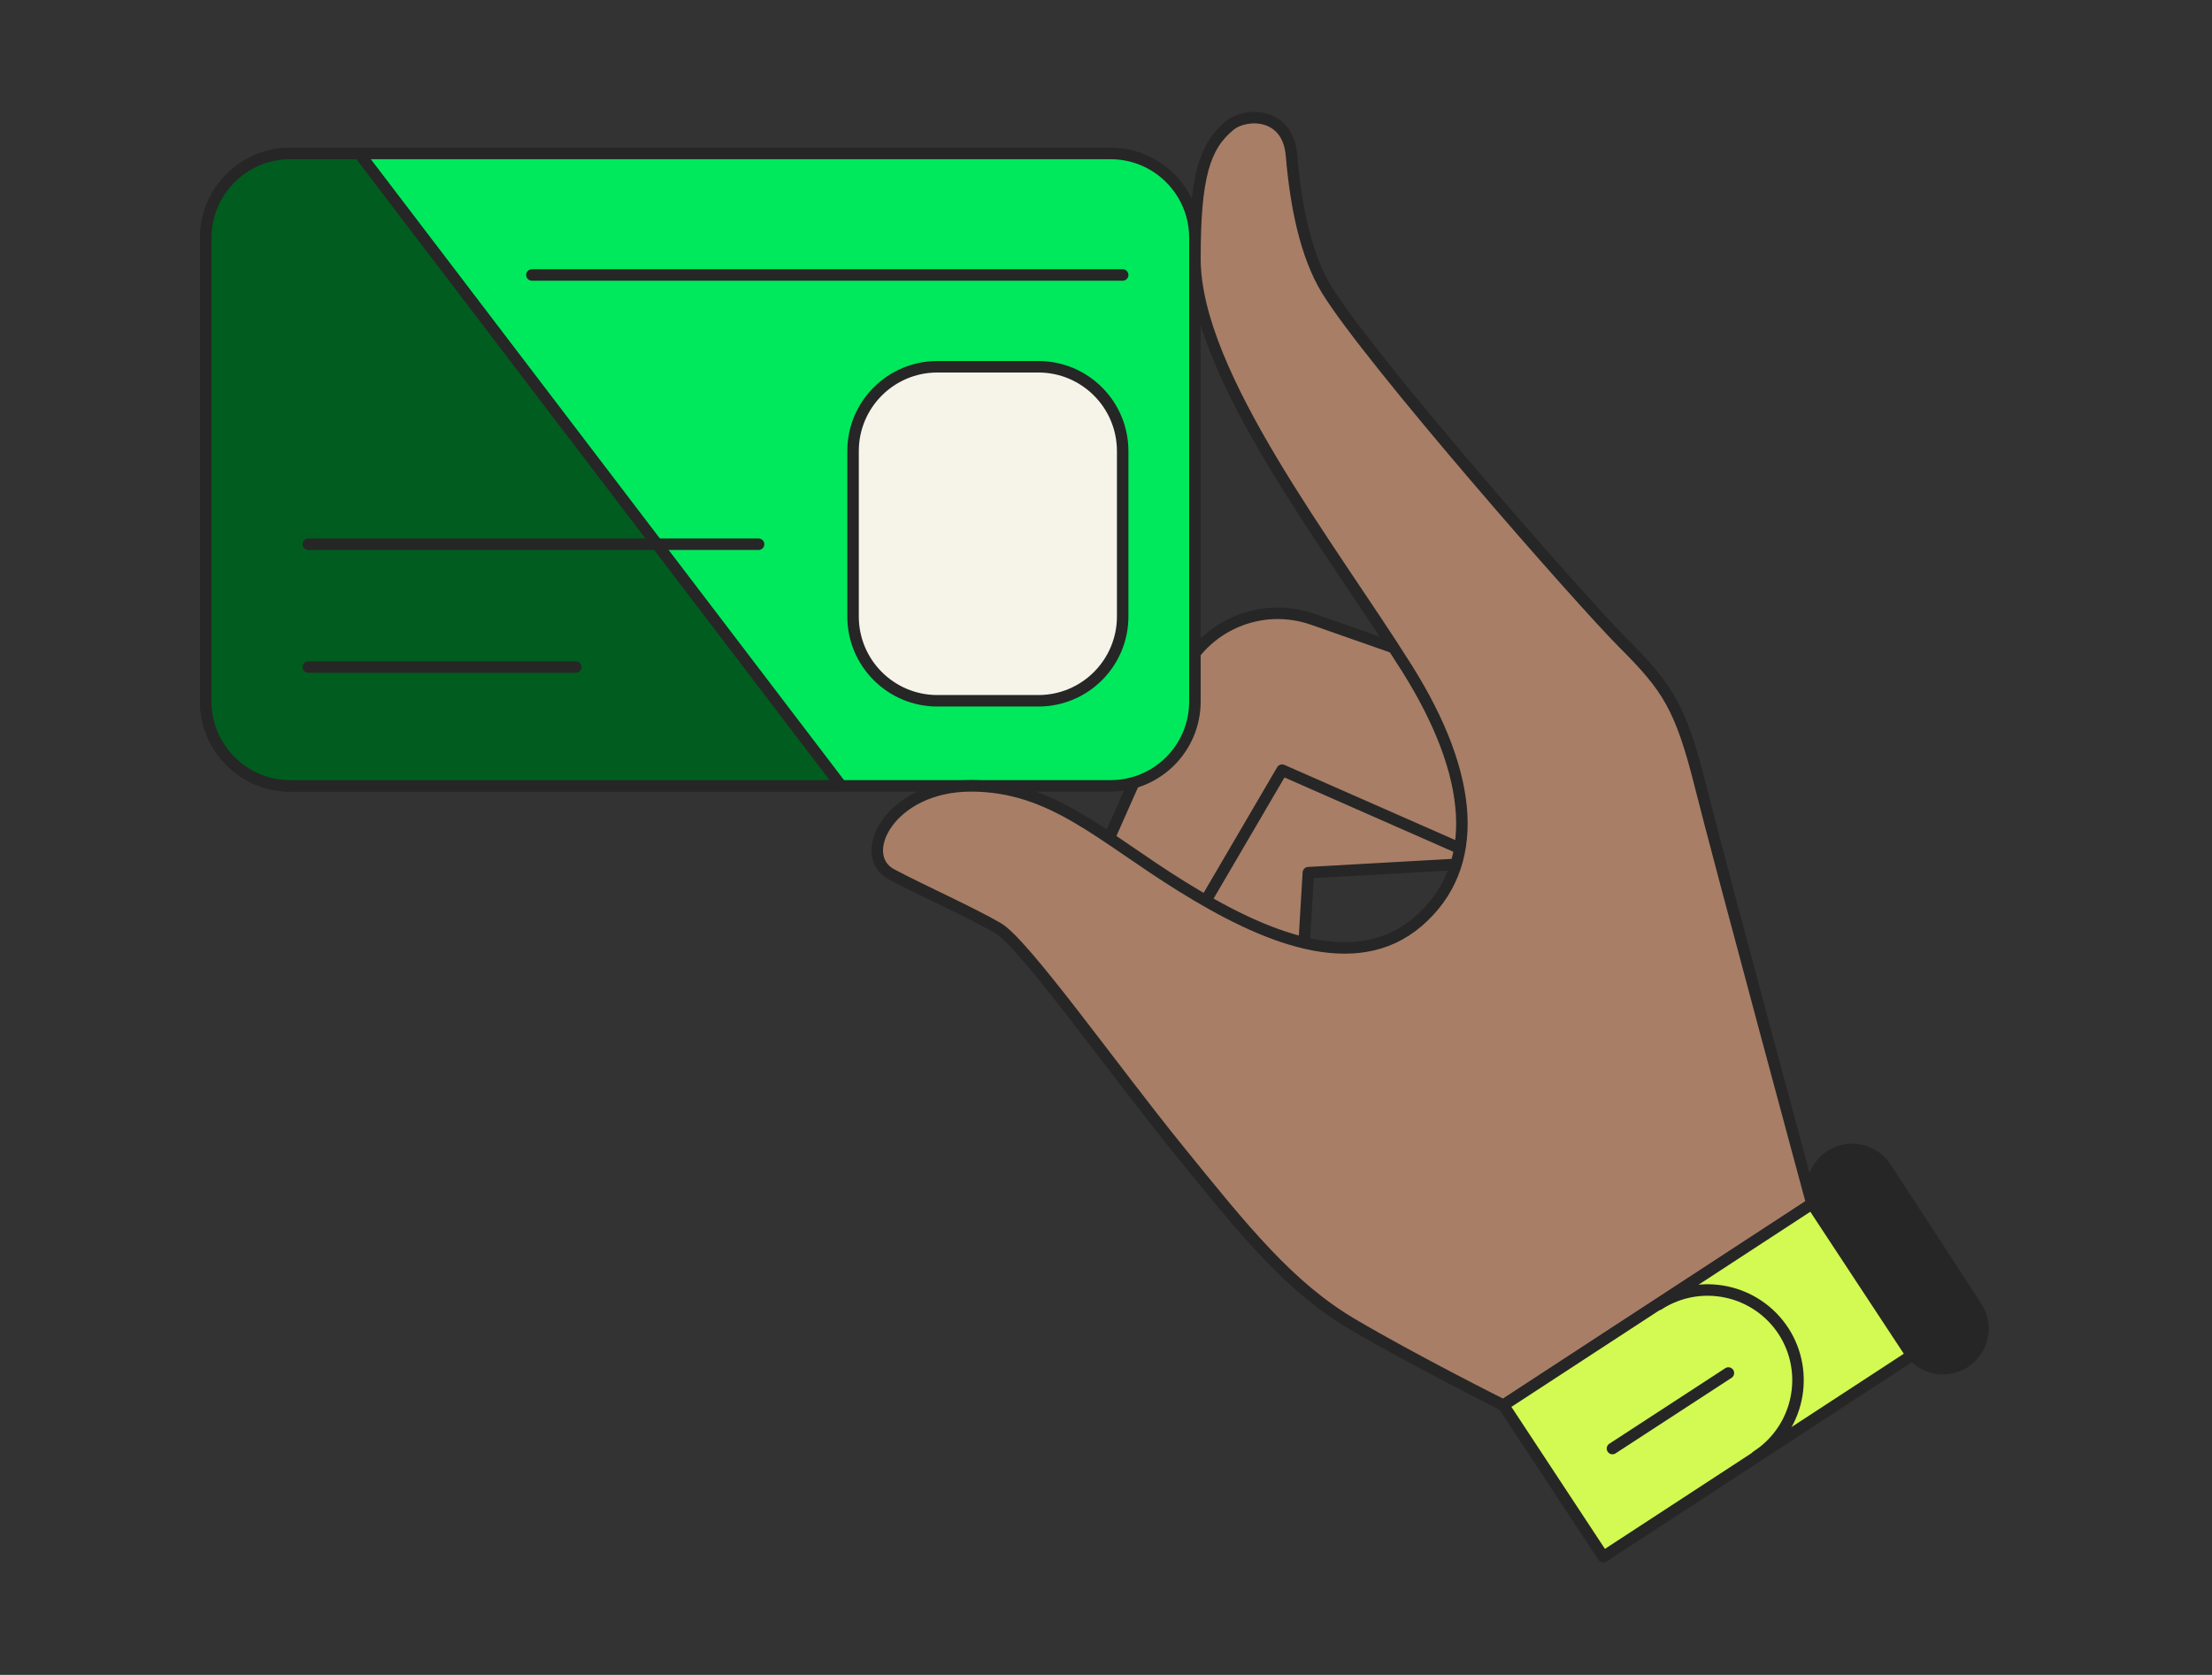
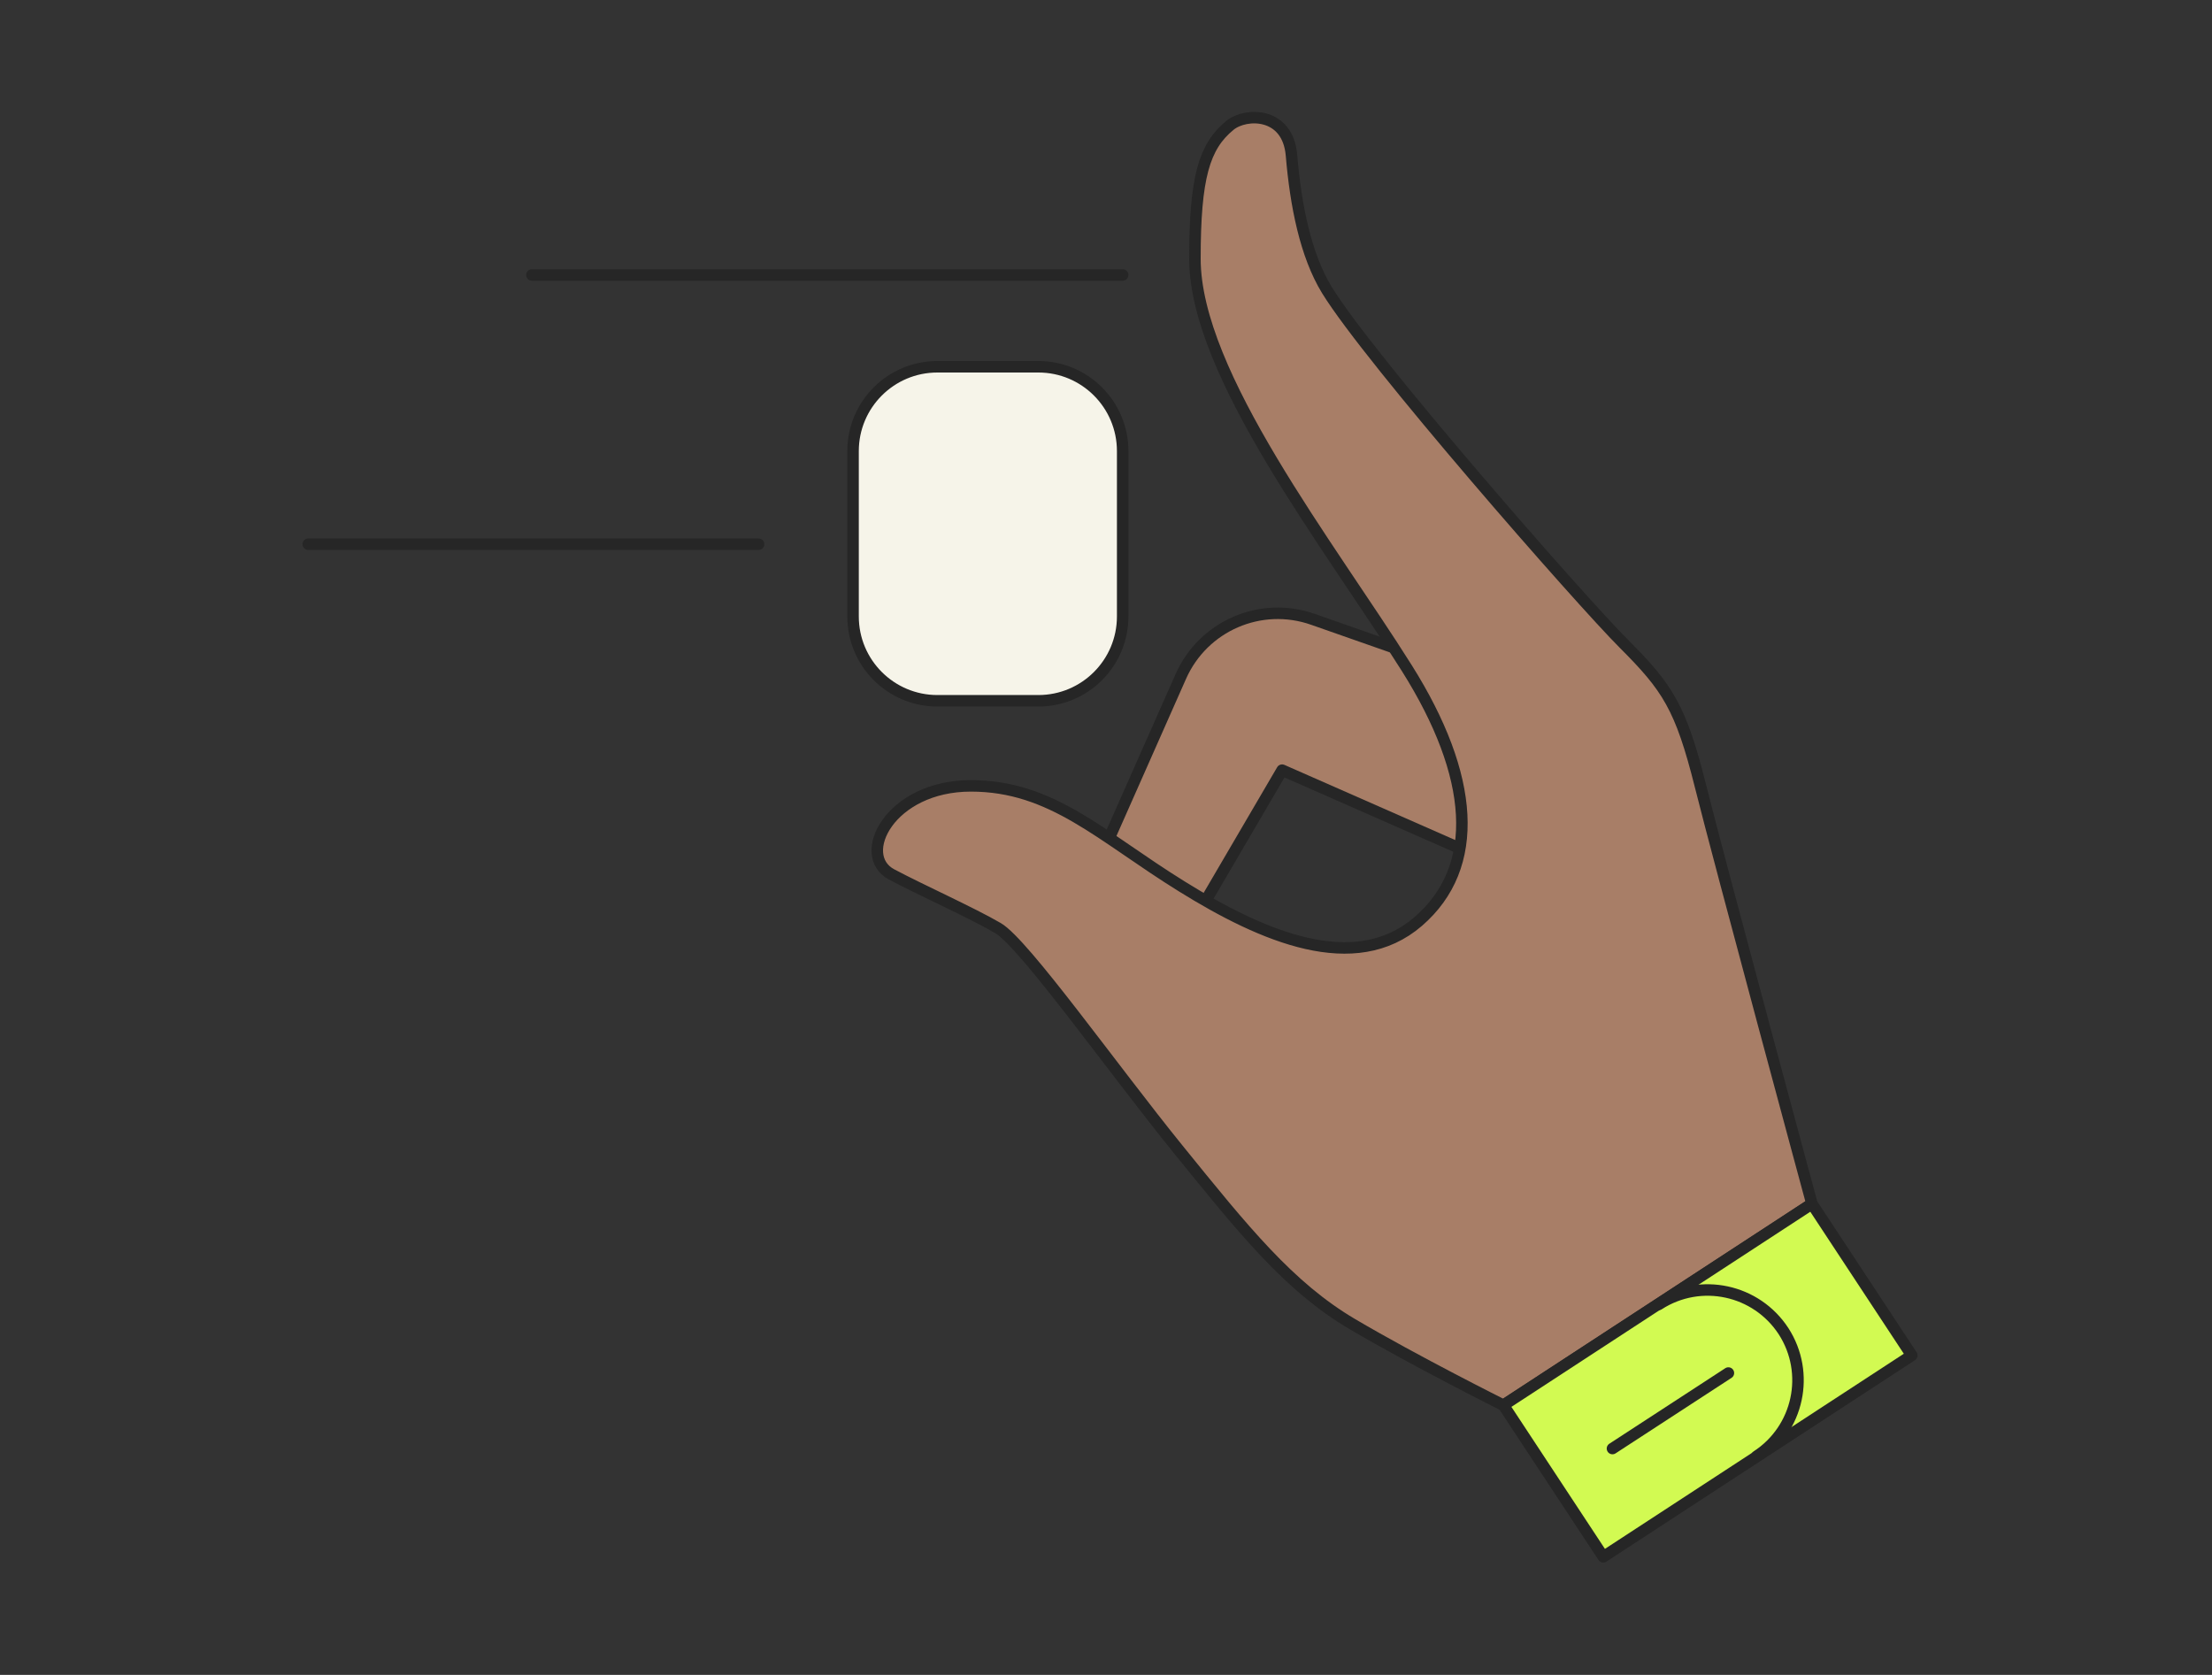
<svg xmlns="http://www.w3.org/2000/svg" width="280" height="212" viewBox="0 0 280 212" fill="none">
  <rect x="0" y="0" width="280" height="212" fill="#333333" stroke="none" />
-   <path d="M188.416 87.926L160.449 91.686C153.511 92.608 148.442 98.72 148.806 105.73L150.358 134.983L164.208 134.013L165.615 110.46L198.919 108.593L188.416 87.926Z" fill="#A87E67" stroke="#262626" stroke-width="1.455" stroke-linecap="round" stroke-linejoin="round" />
  <path d="M192.831 87.732L166.197 78.394C159.575 76.065 152.298 79.218 149.46 85.646L137.599 112.425L150.382 117.834L162.292 97.483L192.831 110.921V87.757V87.732Z" fill="#A87E67" stroke="#262626" stroke-width="1.455" stroke-linecap="round" stroke-linejoin="round" />
-   <path d="M140.583 19.426H36.717C30.823 19.426 26.044 24.205 26.044 30.099V88.799C26.044 94.694 30.823 99.472 36.717 99.472H140.583C146.477 99.472 151.255 94.694 151.255 88.799V30.099C151.255 24.205 146.477 19.426 140.583 19.426Z" fill="#00E95C" stroke="#262626" stroke-width="1.455" stroke-linecap="round" stroke-linejoin="round" />
  <path d="M151.256 32.768C151.256 22.459 152.42 18.529 155.694 15.861C157.683 14.236 163.02 14.139 163.481 19.669C164.014 25.976 165.251 32.282 167.968 36.721C173.353 45.502 200.011 75.944 205.541 81.474C211.072 87.005 212.745 89.503 215.244 99.472C217.742 109.442 229.361 152.375 229.361 152.375L190.308 177.869C190.308 177.869 179.223 172.338 171.194 167.608C163.165 162.878 157.441 155.723 149.145 145.486C140.825 135.226 129.643 119.411 126.32 117.47C122.997 115.53 116.496 112.619 112.858 110.679C108.298 108.277 112.615 99.472 122.9 99.472C133.185 99.472 139.346 105.852 149.606 112.207C159.867 118.586 171.485 123.559 179.514 116.646C187.543 109.708 186.646 98.187 178.083 84.579C168.308 69.031 151.256 47.394 151.256 32.743V32.768Z" fill="#A87E67" stroke="#262626" stroke-width="1.455" stroke-linecap="round" stroke-linejoin="round" />
  <path d="M202.946 197.056L241.998 171.562L229.361 152.375L190.308 177.869L202.946 197.056Z" fill="#D2FA52" stroke="#262626" stroke-width="1.455" stroke-linecap="round" stroke-linejoin="round" />
  <path d="M209.956 165.11C215.268 161.689 222.326 163.218 225.771 168.505C229.191 173.818 227.663 180.876 222.375 184.321" stroke="#262626" stroke-width="1.455" stroke-linecap="round" stroke-linejoin="round" />
  <path d="M218.785 173.794L204.11 183.351" stroke="#262626" stroke-width="1.455" stroke-linecap="round" stroke-linejoin="round" />
  <path d="M67.329 34.805H142.111" stroke="#262626" stroke-width="1.455" stroke-linecap="round" stroke-linejoin="round" />
  <path d="M131.438 46.424H118.655C112.761 46.424 107.982 51.202 107.982 57.097V78.03C107.982 83.924 112.761 88.703 118.655 88.703H131.438C137.333 88.703 142.111 83.924 142.111 78.03V57.097C142.111 51.202 137.333 46.424 131.438 46.424Z" fill="#F6F4E9" stroke="#262626" stroke-width="1.455" stroke-linecap="round" stroke-linejoin="round" />
-   <path d="M45.474 19.426H36.717C30.847 19.426 26.044 24.229 26.044 30.099V88.799C26.044 94.669 30.847 99.472 36.717 99.472H106.478L45.474 19.426Z" fill="#005D1F" stroke="#262626" stroke-width="1.455" stroke-linecap="round" stroke-linejoin="round" />
-   <path d="M39.022 84.433H72.883" stroke="#262626" stroke-width="1.455" stroke-linecap="round" stroke-linejoin="round" />
  <path d="M39.022 68.885H96.024" stroke="#262626" stroke-width="1.455" stroke-linecap="round" stroke-linejoin="round" />
-   <path d="M250.187 165.404L238.702 147.787C237.173 145.441 234.032 144.779 231.687 146.308C229.341 147.837 228.679 150.978 230.208 153.324L241.693 170.941C243.222 173.287 246.363 173.949 248.708 172.42C251.054 170.891 251.716 167.75 250.187 165.404Z" fill="#262626" stroke="#262626" stroke-width="1.455" stroke-linecap="round" stroke-linejoin="round" />
</svg>